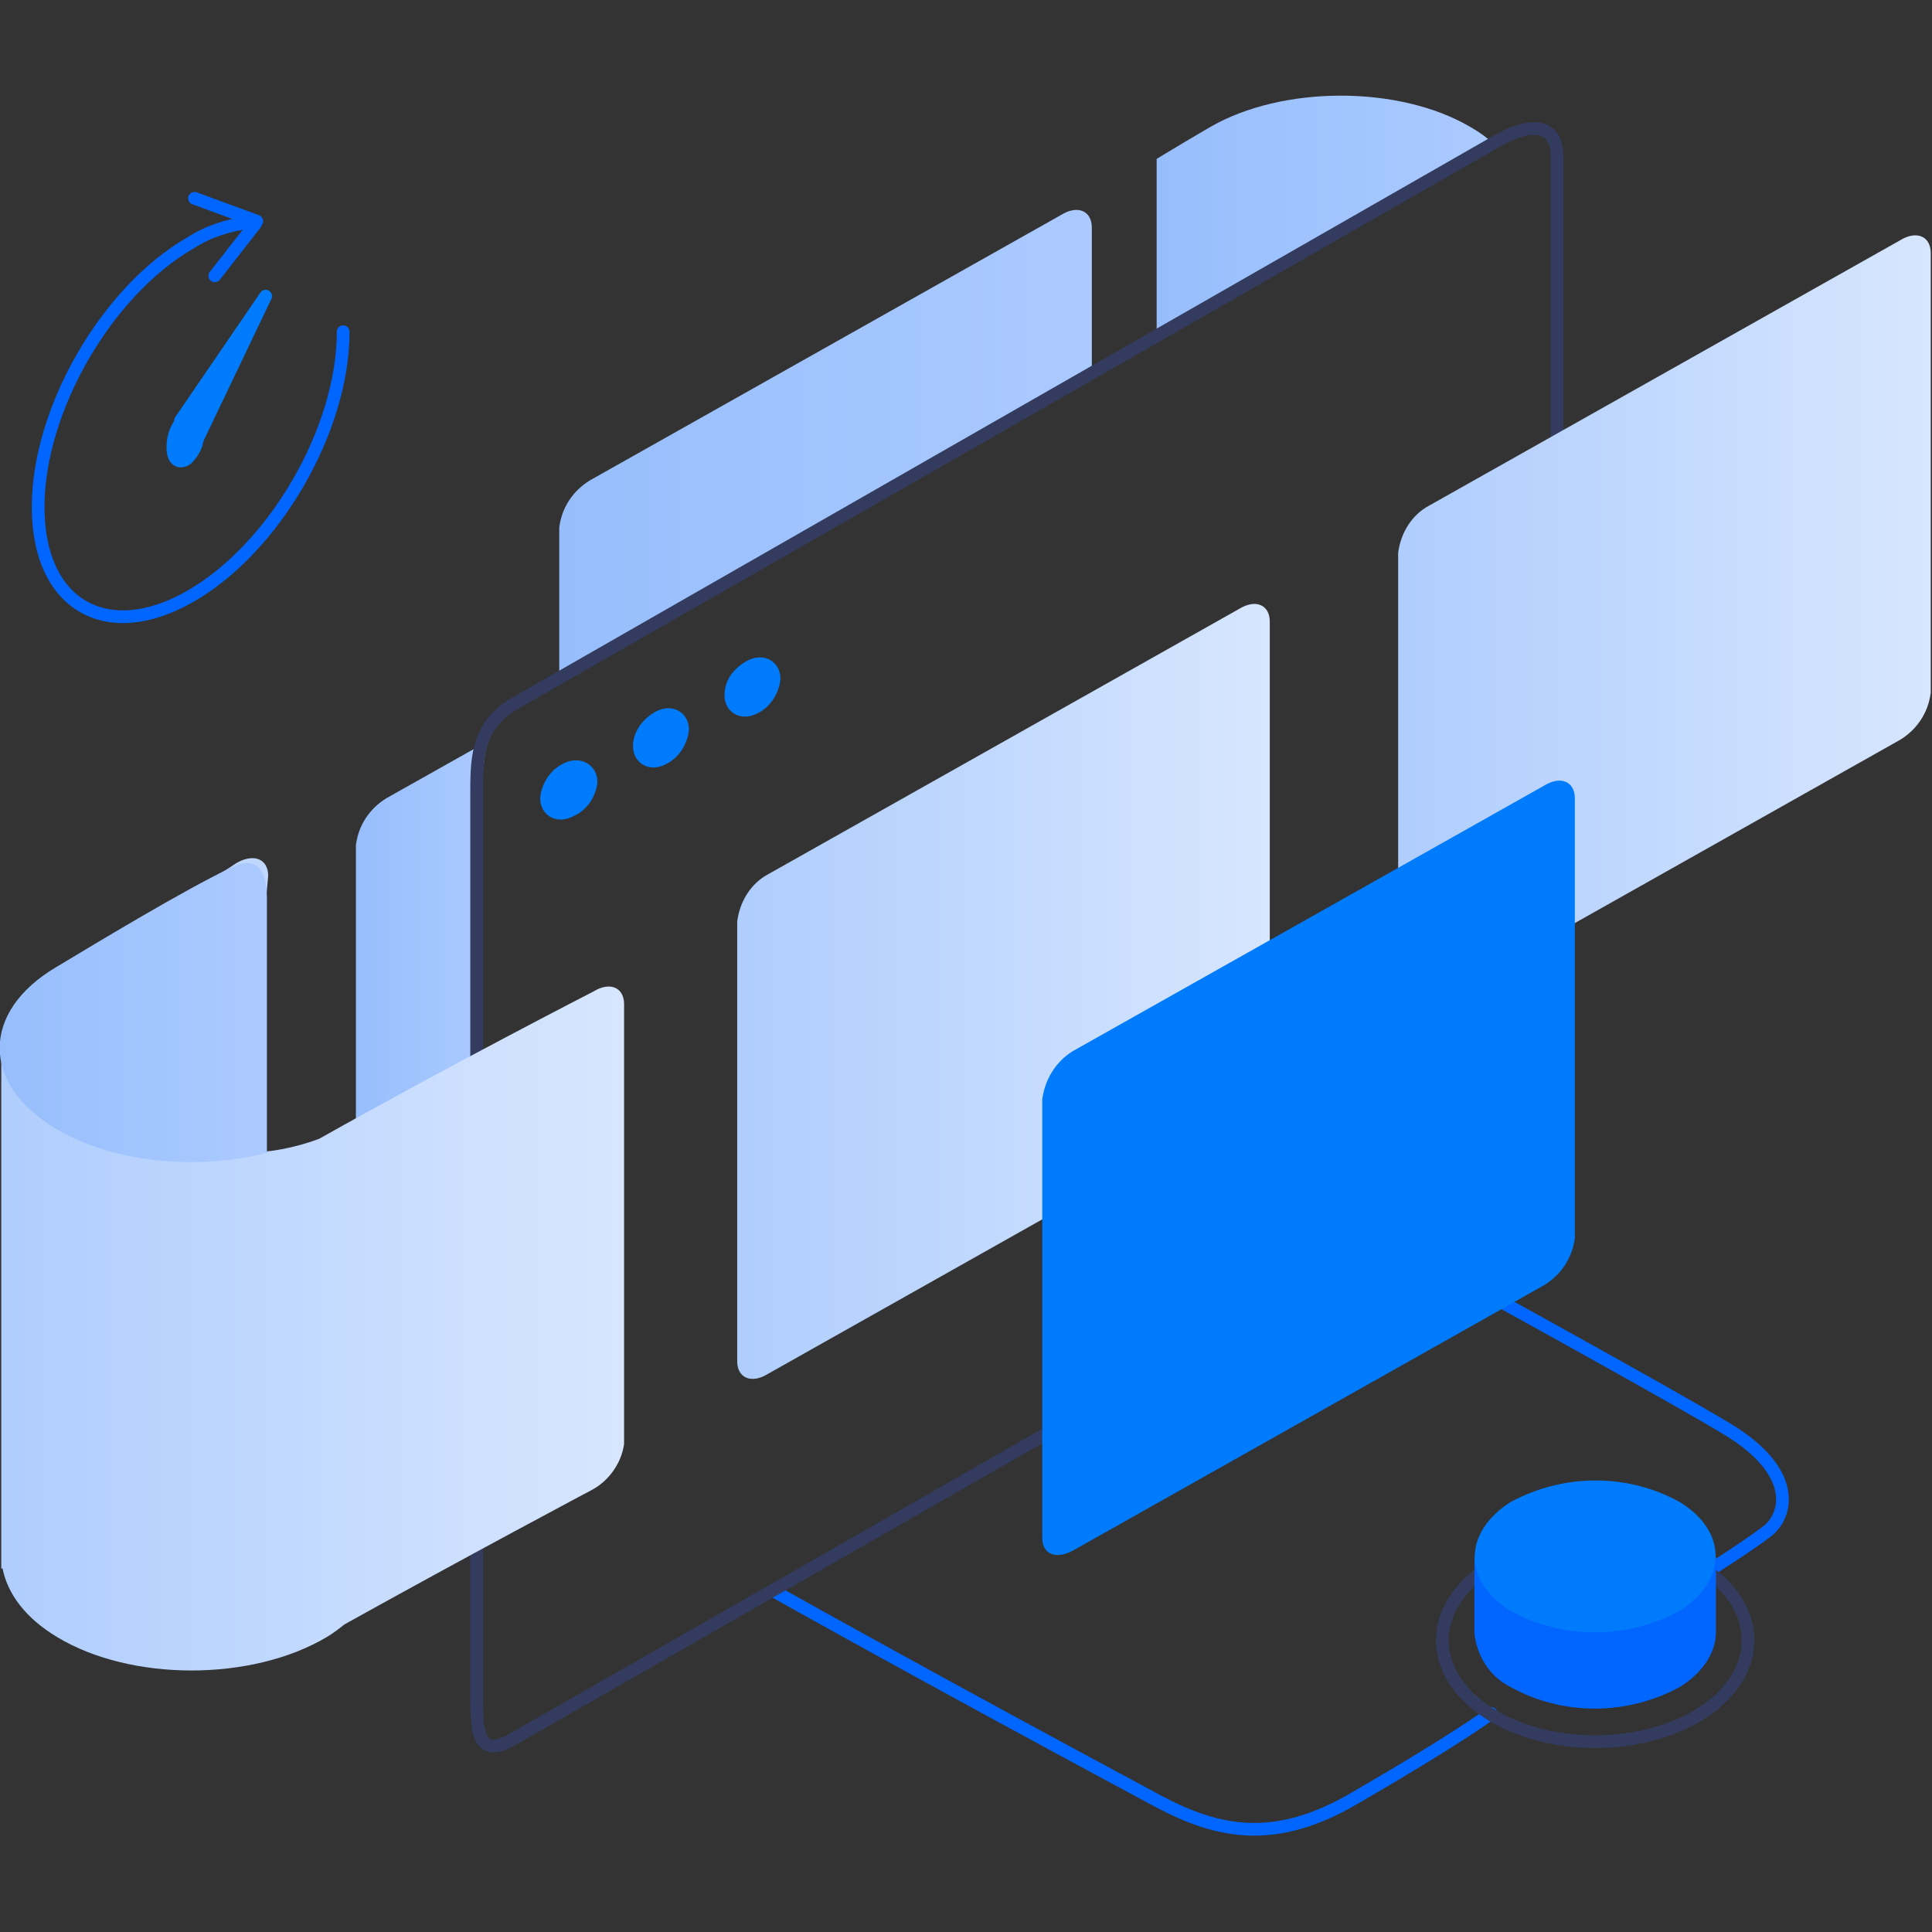
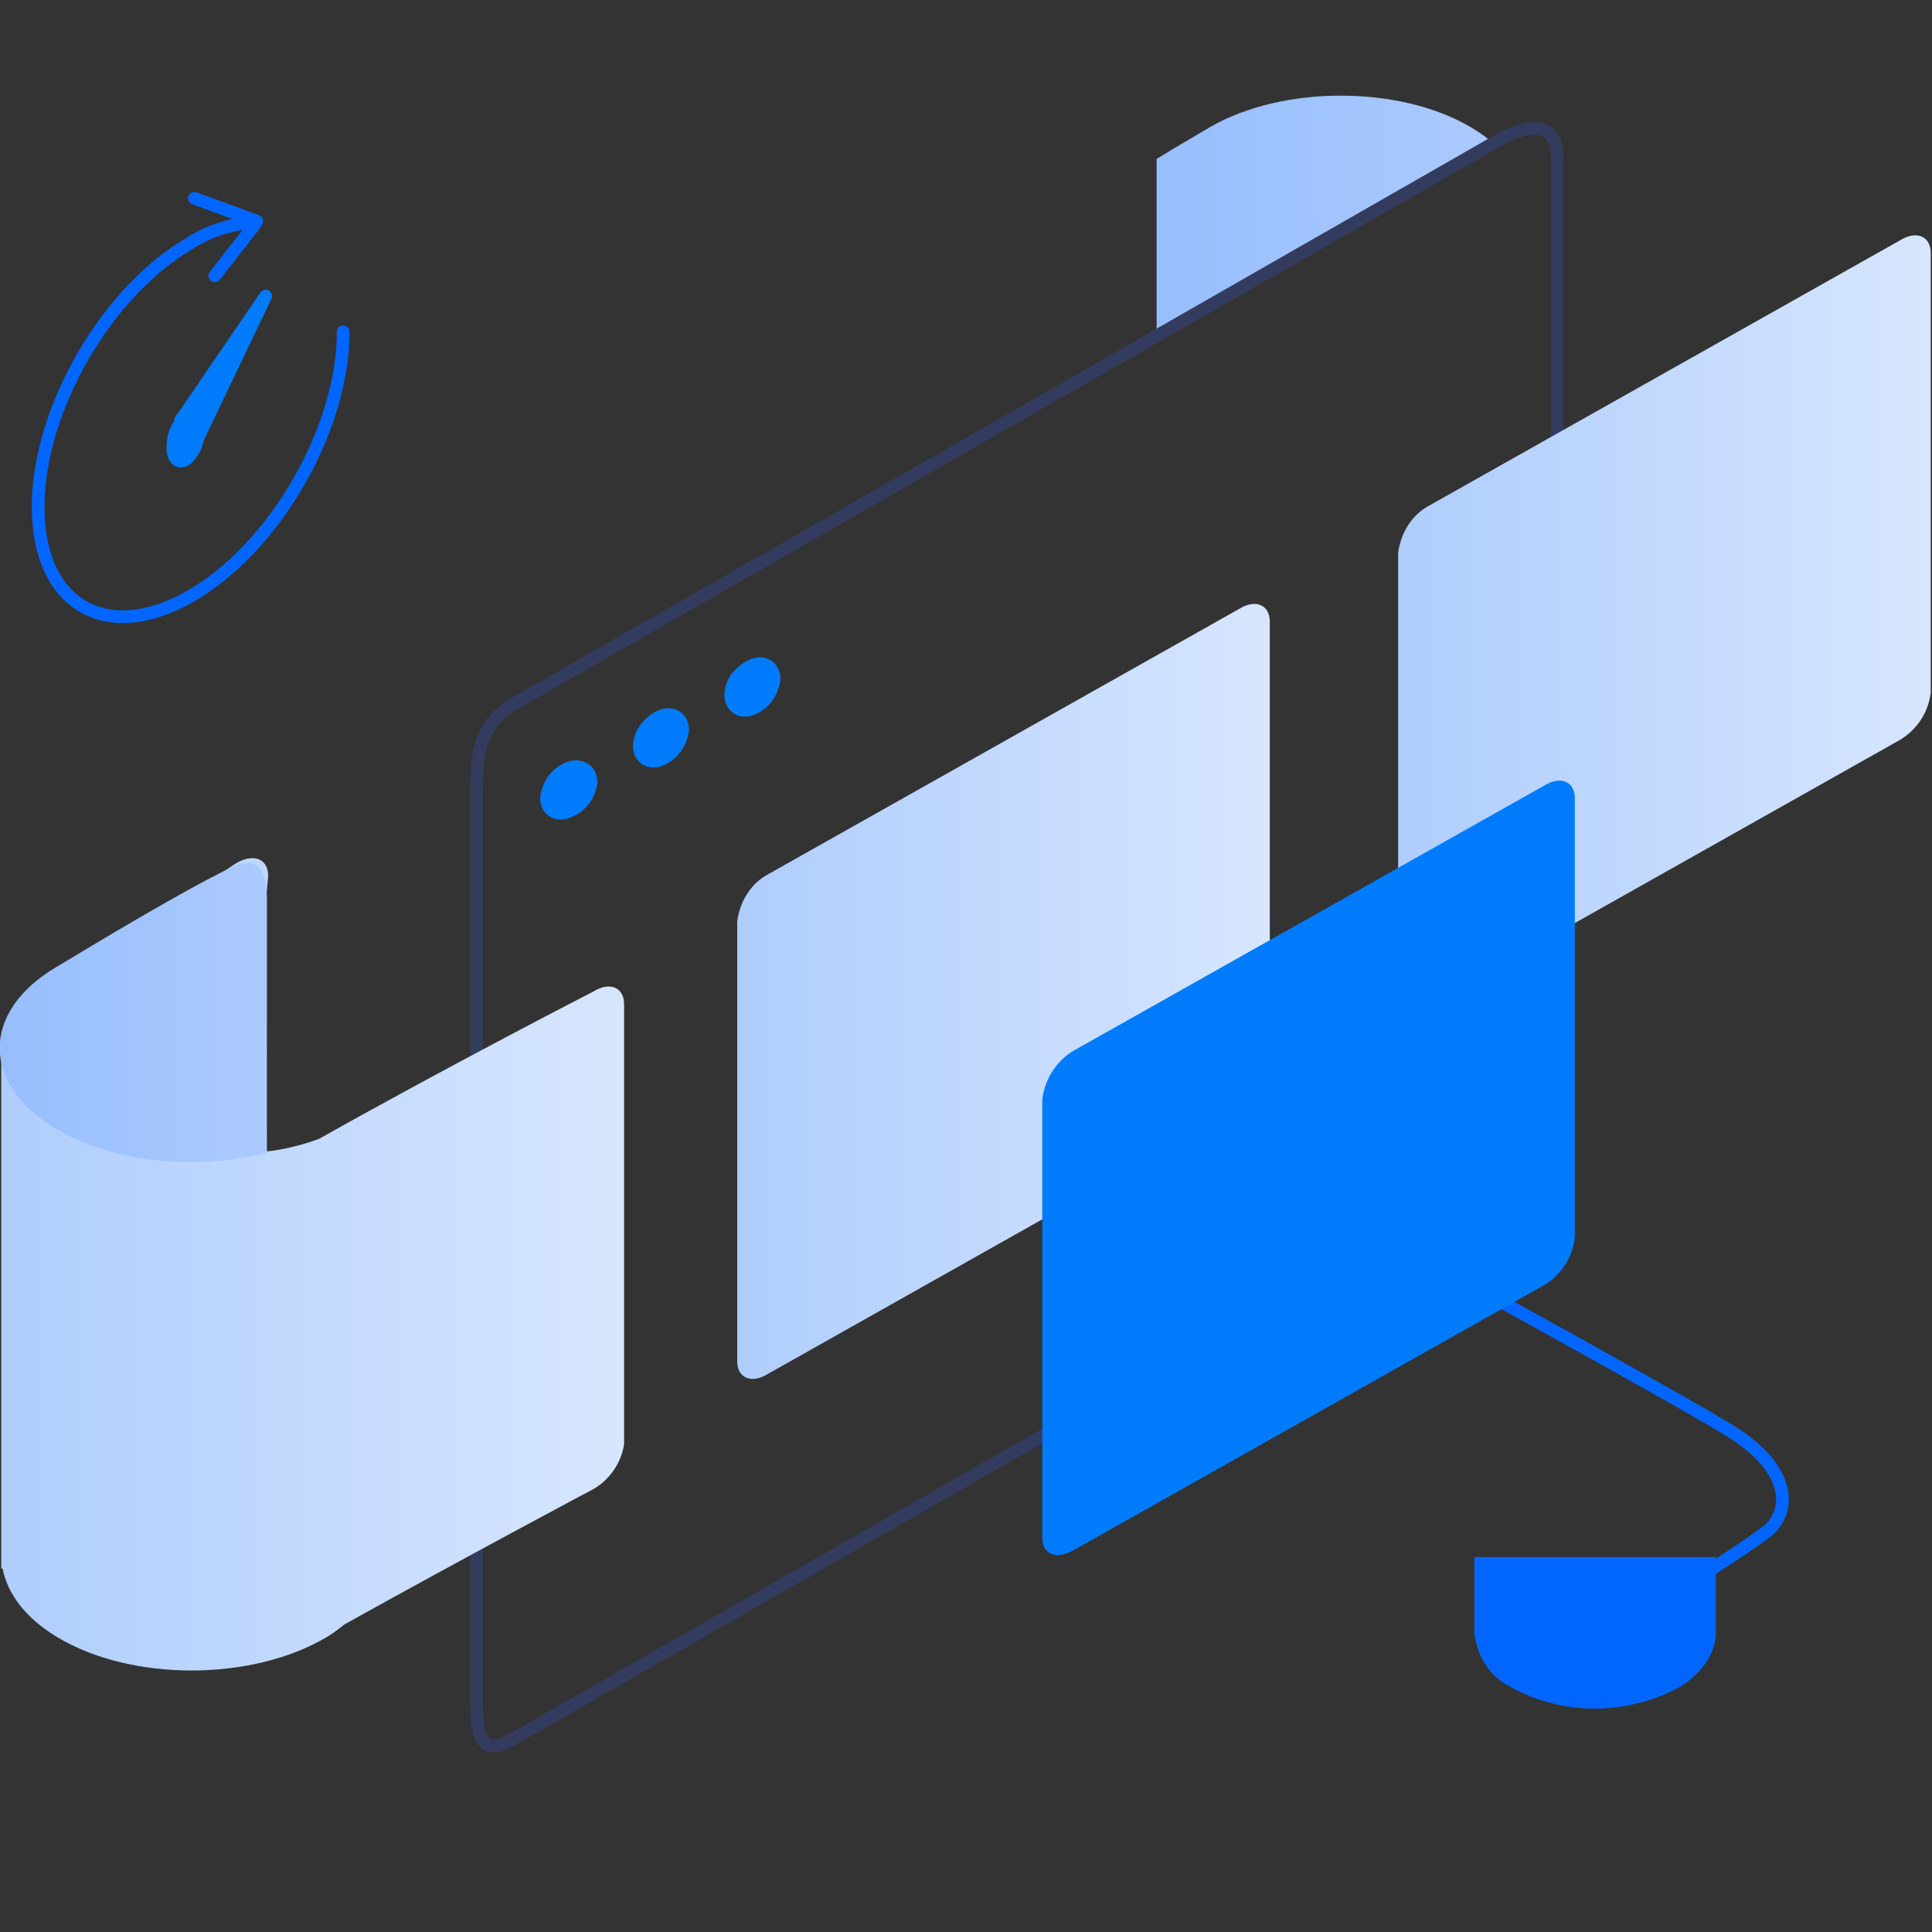
<svg xmlns="http://www.w3.org/2000/svg" version="1.1" id="md-infinite" x="0px" y="0px" viewBox="0 0 152 152" style="enable-background:new 0 0 152 152;" xml:space="preserve">
  <rect x="0" y="0" width="152" height="152" fill="#333333" stroke="none" />
  <style type="text/css">
	.st0{fill:none;stroke:#0066FF;stroke-linecap:round;stroke-linejoin:round;}
	.st1{fill:none;stroke:#333C5E;stroke-linecap:round;stroke-linejoin:round;}
	.st2{fill:#0066FF;}
	.st3{fill:#007BFC;}
	.st4{fill:url(#Prostokąt_zaokrąglony_1356_kopia_10_1_);}
	.st5{fill:url(#Prostokąt_zaokrąglony_1356_kopia_13_1_);}
	.st6{fill:url(#Prostokąt_zaokrąglony_1356_kopia_16_1_);}
	.st7{fill:#007BFC;stroke:#007BFC;stroke-width:2;stroke-linecap:round;stroke-linejoin:round;}
	.st8{fill:url(#Prostokąt_zaokrąglony_1356_kopia_8_1_);}
	.st9{fill:url(#Prostokąt_zaokrąglony_1356_kopia_9_1_);}
	.st10{fill:url(#Prostokąt_zaokrąglony_1356_kopia_12_1_);}
	.st11{fill:url(#Prostokąt_zaokrąglony_1356_kopia_15_1_);}
	.st12{fill:#FFFFFF;stroke:#0066FF;stroke-linecap:round;stroke-linejoin:round;}
	.st13{fill:#007BFC;stroke:#007BFC;stroke-linecap:round;stroke-linejoin:round;}
</style>
  <g id="button">
    <path id="Kształt_1554" class="st0" d="M133,124.5c0,0,4.3-2.7,6-4s2.4-4.7-3-8c-4.4-2.7-25-14-25-14" />
-     <path id="Kształt_1473" class="st0" d="M117.3,134.8c-0.1,0.1-3,2.2-10.6,6.6c-6.4,3.8-10.9,2.8-15.6,0.3   c-19-10.2-30-16.4-30-16.4" />
-     <path id="Elipsa_1386" class="st1" d="M117,123.4c4.7-3.1,12.3-3.1,17,0s4.7,8.2,0,11.3s-12.3,3.1-17,0S112.3,126.5,117,123.4z" />
    <path id="Prostokąt_1389" class="st2" d="M132.2,132.7c-4.2,2.3-9.3,2.3-13.4,0c-1.6-0.8-2.6-2.4-2.8-4.2v-6h19v5.9   C135,129.9,134.1,131.5,132.2,132.7z" />
-     <path id="Elipsa_1386_kopia_2" class="st3" d="M118.8,118.2c4.2-2.3,9.3-2.3,13.4,0c3.7,2.3,3.7,6.1,0,8.5c-4.2,2.3-9.3,2.3-13.4,0   C115.1,124.4,115.1,120.6,118.8,118.2z" />
  </g>
  <linearGradient id="Prostokąt_zaokrąglony_1356_kopia_10_1_" gradientUnits="userSpaceOnUse" x1="44" y1="118.943" x2="85.99" y2="118.943" gradientTransform="matrix(1 0 0 -1 0 154)">
    <stop offset="0" style="stop-color:#97BEFC" />
    <stop offset="1" style="stop-color:#ABCAFF" />
  </linearGradient>
-   <path id="Prostokąt_zaokrąglony_1356_kopia_10" class="st4" d="M44,53.6V41.5c0.2-1.6,1.1-2.9,2.4-3.7l37.1-20.9  c1.3-0.8,2.4-0.3,2.4,1v11.7L44,53.6z" />
  <linearGradient id="Prostokąt_zaokrąglony_1356_kopia_13_1_" gradientUnits="userSpaceOnUse" x1="91" y1="136.838" x2="117.73" y2="136.838" gradientTransform="matrix(1 0 0 -1 0 154)">
    <stop offset="0" style="stop-color:#97BEFC" />
    <stop offset="1" style="stop-color:#ABCAFF" />
  </linearGradient>
  <path id="Prostokąt_zaokrąglony_1356_kopia_13" class="st5" d="M91,26.8V12.5c0,0,1.8-1.1,4.2-2.5c5.7-3.3,14.9-3.3,20.5,0  c0.7,0.4,1.4,0.9,2,1.5L91,26.8z" />
  <linearGradient id="Prostokąt_zaokrąglony_1356_kopia_16_1_" gradientUnits="userSpaceOnUse" x1="28" y1="73.557" x2="38.45" y2="73.557" gradientTransform="matrix(1 0 0 -1 0 154)">
    <stop offset="0" style="stop-color:#97BEFC" />
    <stop offset="1" style="stop-color:#ABCAFF" />
  </linearGradient>
-   <path id="Prostokąt_zaokrąglony_1356_kopia_16" class="st6" d="M38,62.1v35.8l-7.6,4.3c-1.3,0.8-2.4,0.3-2.4-1V66.5  c0.2-1.6,1.1-2.9,2.4-3.7l8-4.5C38.1,59.5,37.9,60.8,38,62.1z" />
  <g id="browser">
    <path id="Prostokąt_zaokrąglony_1356" class="st1" d="M40.4,55.4l77.2-44.2c2.7-1.6,4.9-1.6,4.9,1.1v73.6c0,2.7-2.2,5.1-4.9,6.7   l-77.2,44.2c-2.7,1.6-2.9-0.4-2.9-3.1V62.1C37.5,59.4,37.7,57,40.4,55.4z" />
    <path id="Elipsa_1360" class="st7" d="M44.7,61c0.7-0.4,1.3-0.1,1.3,0.5c-0.1,0.8-0.6,1.5-1.3,1.8c-0.7,0.4-1.2,0.1-1.2-0.5   C43.6,62,44.1,61.3,44.7,61z" />
    <path id="Elipsa_1360_kopia" class="st7" d="M52,56.9c0.7-0.4,1.2-0.1,1.2,0.5c-0.1,0.8-0.6,1.5-1.2,1.8c-0.7,0.4-1.2,0.1-1.2-0.5   C50.8,58,51.3,57.3,52,56.9z" />
    <path id="Elipsa_1360_kopia_2" class="st7" d="M59.2,52.9c0.7-0.4,1.2-0.1,1.2,0.5c-0.1,0.8-0.6,1.5-1.2,1.8   c-0.7,0.4-1.2,0.1-1.2-0.5C58,53.9,58.5,53.3,59.2,52.9z" />
  </g>
  <linearGradient id="Prostokąt_zaokrąglony_1356_kopia_8_1_" gradientUnits="userSpaceOnUse" x1="110" y1="105" x2="151.99" y2="105" gradientTransform="matrix(1 0 0 -1 0 154)">
    <stop offset="0" style="stop-color:#AFCDFD" />
    <stop offset="1" style="stop-color:#D7E6FE" />
  </linearGradient>
  <path id="Prostokąt_zaokrąglony_1356_kopia_8" class="st8" d="M112.4,39.8l37.1-20.9c1.3-0.8,2.4-0.3,2.4,1v34.6  c-0.2,1.6-1.1,2.9-2.4,3.7l-37.1,20.9c-1.3,0.8-2.4,0.3-2.4-1V43.5C110.2,41.9,111.1,40.5,112.4,39.8z" />
  <linearGradient id="Prostokąt_zaokrąglony_1356_kopia_9_1_" gradientUnits="userSpaceOnUse" x1="58" y1="76" x2="99.99" y2="76" gradientTransform="matrix(1 0 0 -1 0 154)">
    <stop offset="0" style="stop-color:#AFCDFD" />
    <stop offset="1" style="stop-color:#D7E6FE" />
  </linearGradient>
  <path id="Prostokąt_zaokrąglony_1356_kopia_9" class="st9" d="M60.4,68.8l37.1-20.9c1.3-0.8,2.4-0.3,2.4,1v34.6  c-0.2,1.6-1.1,2.9-2.4,3.7l-37.1,20.9c-1.3,0.8-2.4,0.3-2.4-1V72.5C58.2,70.9,59.1,69.5,60.4,68.8z" />
  <g id="Grupa_62">
    <linearGradient id="Prostokąt_zaokrąglony_1356_kopia_12_1_" gradientUnits="userSpaceOnUse" x1="0" y1="54.53" x2="49" y2="54.53" gradientTransform="matrix(1 0 0 -1 0 154)">
      <stop offset="0" style="stop-color:#AFCDFD" />
      <stop offset="1" style="stop-color:#D7E6FE" />
    </linearGradient>
    <path id="Prostokąt_zaokrąglony_1356_kopia_12" class="st10" d="M46.6,117.2c0,0-9.8,5.2-19.5,10.6c-0.5,0.4-0.9,0.7-1.4,1   c-5.9,3.5-15.4,3.5-21.2,0c-2.5-1.5-3.9-3.4-4.3-5.4H0.1V82.9c0.1-2.7,1.6-5.2,4-6.4c10.9-6.1,14.5-8.6,14.5-8.6   c1.4-0.8,2.5-0.3,2.5,1l-2,21.8c2.1,0,4.1-0.4,6-1.1C35.4,83.8,46.7,78,46.7,78c1.3-0.8,2.4-0.3,2.4,1v34.6   C48.9,115.1,47.9,116.5,46.6,117.2z" />
    <linearGradient id="Prostokąt_zaokrąglony_1356_kopia_15_1_" gradientUnits="userSpaceOnUse" x1="-1.000000e-03" y1="74.334" x2="21" y2="74.334" gradientTransform="matrix(1 0 0 -1 0 154)">
      <stop offset="0" style="stop-color:#97BEFC" />
      <stop offset="1" style="stop-color:#ABCAFF" />
    </linearGradient>
    <path id="Prostokąt_zaokrąglony_1356_kopia_15" class="st11" d="M21,90.7c-5.5,1.4-12.1,0.8-16.6-1.9c-5.9-3.5-5.9-9.2,0-12.7   c3-1.8,10.1-6.1,13.9-7.9c2.4-1.1,2.7,1.1,2.7,2.5V90.7z" />
  </g>
  <path id="Prostokąt_zaokrąglony_1356_kopia_6" class="st3" d="M84.4,82.7l37.1-20.9c1.3-0.8,2.4-0.3,2.4,1v34.6  c-0.2,1.6-1.1,2.9-2.4,3.7L84.4,122c-1.3,0.7-2.4,0.3-2.4-1V86.5C82.2,84.9,83.1,83.5,84.4,82.7z" />
  <g id="watch">
    <g id="Grupa_58">
      <path id="Elipsa_1378" class="st0" d="M27,26.1c0,7.7-5.4,17-12,20.8s-12,0.7-12-7s5.4-17,12-20.8c1.4-0.9,3-1.4,4.6-1.6" />
      <path id="Kształt_1385" class="st12" d="M20.2,17.4l-4.9-1.8" />
      <path id="Kształt_1386" class="st0" d="M20.1,17.6l-3.2,4.1" />
    </g>
    <path class="st13" d="M13.6,35.2c0,1,0.5,1.3,1.1,0.9c0.4-0.4,0.7-0.9,0.8-1.4l0.2-2l-1.5,0.6C13.8,33.8,13.6,34.5,13.6,35.2z" />
    <path class="st13" d="M14.2,33.1c0.1-0.2,0.3-0.4,0.4-0.5c0.6-0.5,1.1-0.1,1.1,0.9c0,0.4-0.1,0.8-0.2,1.1l5.4-11.3L14.2,33.1z" />
  </g>
</svg>